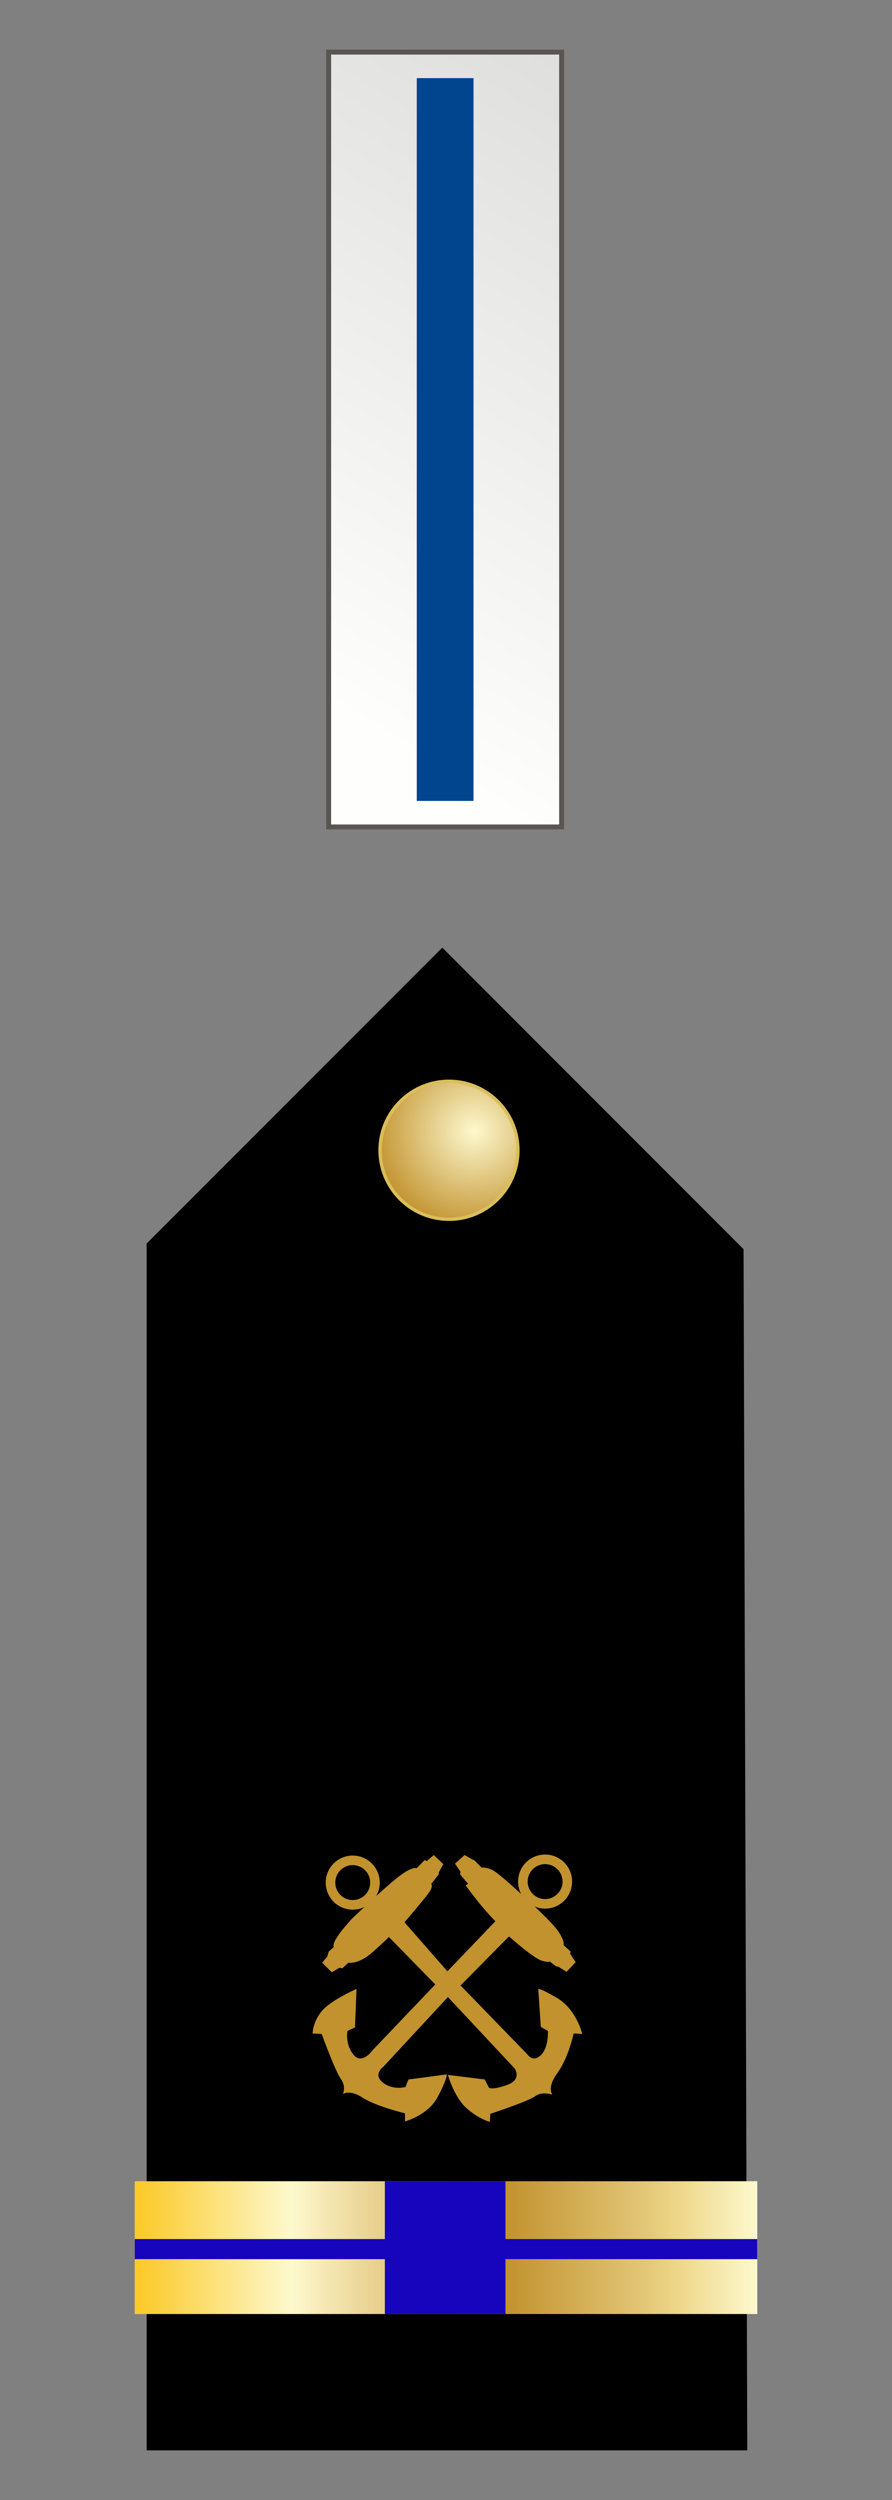
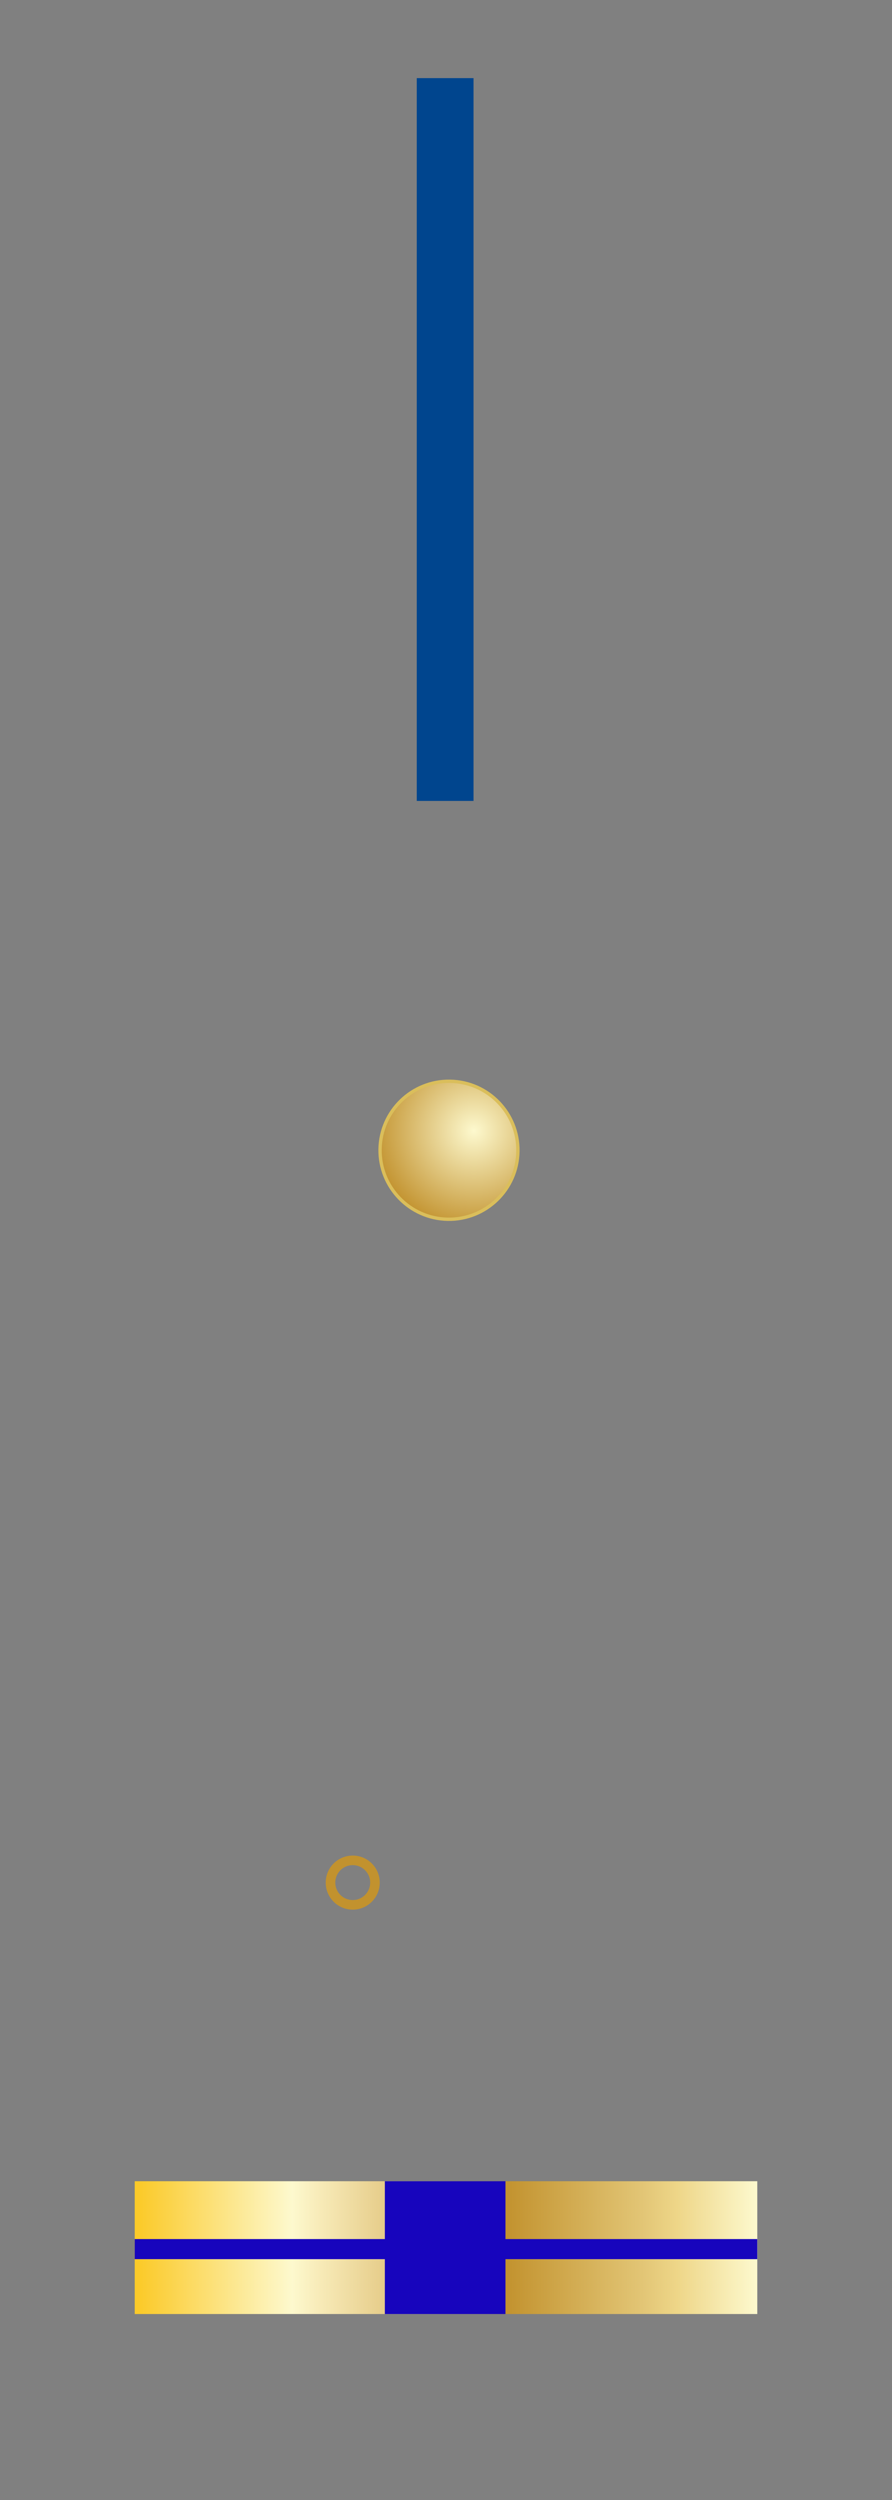
<svg xmlns="http://www.w3.org/2000/svg" xmlns:ns1="http://ns.adobe.com/AdobeSVGViewerExtensions/3.0/" xmlns:xlink="http://www.w3.org/1999/xlink" version="1.1" width="150" height="420" id="svg2">
  <rect width="100%" height="100%" fill="#808080" stroke="none" />
  <defs id="defs4">
    <linearGradient id="linearGradient3227">
      <stop id="stop3229" style="stop-color:#dfdfde;stop-opacity:1" offset="0" />
      <stop id="stop3231" style="stop-color:#fefefd;stop-opacity:1" offset="1" />
    </linearGradient>
    <linearGradient id="linearGradient14224-31">
      <stop id="stop14226-72" style="stop-color:#fdf9ce;stop-opacity:1" offset="0" />
      <stop id="stop14228-0" style="stop-color:#c2922e;stop-opacity:1" offset="1" />
    </linearGradient>
    <linearGradient x1="-123.095" y1="-29.64" x2="4.731" y2="-29.64" id="SVGID_1_-9" gradientUnits="userSpaceOnUse" gradientTransform="matrix(1,0,0,-1,123.345,132.32)">
      <stop id="stop4274-1" style="stop-color:#fbca29;stop-opacity:1" offset="0.006" />
      <stop id="stop4276-5" style="stop-color:#fdf9ce;stop-opacity:1" offset="0.253" />
      <stop id="stop4278-5" style="stop-color:#f7eab7;stop-opacity:1" offset="0.299" />
      <stop id="stop4280-5" style="stop-color:#e8d08f;stop-opacity:1" offset="0.39" />
      <stop id="stop4282-8" style="stop-color:#d1a954;stop-opacity:1" offset="0.516" />
      <stop id="stop4284-2" style="stop-color:#c2922e;stop-opacity:1" offset="0.595" />
      <stop id="stop4286-9" style="stop-color:#e2c575;stop-opacity:1" offset="0.814" />
      <stop id="stop4288-8" style="stop-color:#eed688;stop-opacity:1" offset="0.871" />
      <stop id="stop4290-2" style="stop-color:#fdf9ce;stop-opacity:1" offset="1" />
      <ns1:midPointStop style="stop-color:#FBCA29" offset="0.006" />
      <ns1:midPointStop style="stop-color:#FBCA29" offset="0.5" />
      <ns1:midPointStop style="stop-color:#FDF9CE" offset="0.253" />
      <ns1:midPointStop style="stop-color:#FDF9CE" offset="0.5" />
      <ns1:midPointStop style="stop-color:#F7EAB7" offset="0.299" />
      <ns1:midPointStop style="stop-color:#F7EAB7" offset="0.5" />
      <ns1:midPointStop style="stop-color:#E8D08F" offset="0.39" />
      <ns1:midPointStop style="stop-color:#E8D08F" offset="0.5" />
      <ns1:midPointStop style="stop-color:#D1A954" offset="0.516" />
      <ns1:midPointStop style="stop-color:#D1A954" offset="0.5" />
      <ns1:midPointStop style="stop-color:#C2922E" offset="0.596" />
      <ns1:midPointStop style="stop-color:#C2922E" offset="0.5" />
      <ns1:midPointStop style="stop-color:#E2C575" offset="0.814" />
      <ns1:midPointStop style="stop-color:#E2C575" offset="0.5" />
      <ns1:midPointStop style="stop-color:#EED688" offset="0.871" />
      <ns1:midPointStop style="stop-color:#EED688" offset="0.5" />
      <ns1:midPointStop style="stop-color:#FDF9CE" offset="1" />
    </linearGradient>
    <linearGradient x1="39.65" y1="4.569" x2="-13.749" y2="91.862" id="linearGradient4742" xlink:href="#linearGradient3227" gradientUnits="userSpaceOnUse" gradientTransform="matrix(1.107,0,0,1.1,-490.651,499.264)" />
    <radialGradient cx="31.496" cy="36.151" r="36.111" fx="31.496" fy="36.151" id="radialGradient4744" xlink:href="#linearGradient14224-31" gradientUnits="userSpaceOnUse" gradientTransform="matrix(-0.005,0.47,-0.477,-0.005,239.125,291.166)" />
    <linearGradient x1="-123.095" y1="-29.64" x2="4.731" y2="-29.64" id="linearGradient4746" xlink:href="#SVGID_1_-9" gradientUnits="userSpaceOnUse" gradientTransform="matrix(0.819,0,0,-1.703,265.504,442.943)" />
  </defs>
  <g transform="matrix(0,1,-1,0,545.027,-491.398)" id="g4520">
-     <rect width="39.172" height="130.172" x="-489.757" y="500.152" transform="matrix(0,-1,1,0,0,0)" id="rect2383" style="fill:url(#linearGradient4742);fill-opacity:1;stroke:#585553;stroke-width:0.827;stroke-miterlimit:4;stroke-opacity:1;stroke-dasharray:none" />
    <rect width="9.545" height="121.43" x="-474.943" y="504.523" transform="matrix(0,-1,1,0,0,0)" id="rect2456" style="fill:#00458e;fill-opacity:1;stroke:none" />
  </g>
  <g transform="translate(-142.033,-115.805)" id="g4716">
-     <path d="m 267.695,527.465 -101.004,0 0,-202.742 49.716,-49.716 50.663,50.663 0.625,201.795 z" id="path8069-7" style="fill:#000000;fill-opacity:1;fill-rule:evenodd;stroke:none" />
    <path d="m 217.738,297.459 c 6.398,0.112 11.5,5.396 11.388,11.794 -0.112,6.398 -5.396,11.5 -11.794,11.388 -6.398,-0.112 -11.5,-5.396 -11.388,-11.794 0.112,-6.387 5.374,-11.482 11.761,-11.389" id="path3128-0" style="fill:url(#radialGradient4744);fill-opacity:1;stroke:#dabe5b;stroke-width:0.559;stroke-linecap:round;stroke-linejoin:miter;stroke-miterlimit:4;stroke-opacity:1;stroke-dashoffset:0" />
    <g transform="matrix(0.106,0,0,0.106,154.807,377.571)" id="g4272-6" style="fill:#c2922e;fill-opacity:1">
-       <path d="m 201.051,95.479 -11.214,9.612 -3.204,-1.602 -12.816,12.816 c 0,0 -7.209,-4.005 -32.841,16.821 -25.632,20.826 -69.687,63.279 -69.687,63.279 0,0 -33.642,35.244 -28.836,44.856 l -8.01,7.209 -2.403,8.01 -8.01,9.612 15.219,15.219 12.015,-7.209 4.806,0.801 9.612,-8.811 c 0,0 16.02,3.204 38.448,-16.821 22.428,-20.025 25.632,-24.03 25.632,-24.03 l 73.692,75.294 -99.324,104.13 c 0,0 -16.821,24.03 -30.438,7.209 C 60.075,395.054 64.08,374.228 64.08,374.228 l 12.015,-5.607 2.403,-60.876 c 0,0 -40.851,17.622 -55.269,35.244 C 8.811,360.611 8.811,378.233 8.811,378.233 l 14.418,0.801 c 0,0 21.627,59.274 30.438,71.289 8.811,12.015 3.204,24.03 3.204,24.03 0,0 10.413,-8.01 31.239,5.607 20.826,13.617 67.284,24.831 67.284,24.831 l 0,12.816 c 0,0 36.045,-9.612 51.264,-37.647 15.219,-28.035 15.219,-36.846 15.219,-36.846 l -60.876,8.01 -4.806,12.015 c 0,0 -20.025,5.607 -36.045,-7.209 -16.02,-12.816 0.801,-24.831 0.801,-24.831 L 223.479,320.561 329.212,433.502 c 0,0 12.816,17.622 -12.015,26.433 -24.831,8.811 -28.836,4.005 -28.836,4.005 l -6.408,-12.816 -58.473,-7.209 c 0,0 9.612,34.443 28.836,52.065 19.224,17.622 37.647,22.428 37.647,22.428 l 0.801,-12.816 c 0,0 60.876,-20.025 71.289,-28.035 10.413,-8.01 27.234,-2.403 27.234,-2.403 0,0 -9.612,-10.413 8.01,-34.443 17.622,-24.03 25.632,-62.478 25.632,-62.478 l 13.617,0.801 c 0,0 -8.811,-39.249 -40.851,-57.672 -32.04,-18.423 -28.836,-12.816 -28.836,-12.816 l 4.005,59.274 11.214,6.408 c 0,0 1.602,26.433 -11.214,38.448 -12.816,12.015 -20.826,-0.801 -20.826,-0.801 L 243.504,302.138 320.401,224.441 c 0,0 38.448,34.443 52.065,38.448 13.617,4.005 12.015,0.801 12.015,0.801 l 10.413,8.01 4.005,0.801 12.816,8.01 14.418,-15.219 -8.811,-13.617 0.801,-3.204 -11.214,-10.413 c 0,0 2.403,-4.806 -7.209,-20.025 -9.612,-15.219 -48.06,-49.662 -48.06,-49.662 0,0 -47.259,-44.856 -58.473,-49.662 -11.214,-4.806 -16.02,-3.204 -16.02,-3.204 l -12.015,-12.015 -2.403,-0.801 -12.816,-7.209 -15.219,13.617 8.811,12.816 -0.801,4.005 12.816,15.219 -4.005,2.403 c 0,0 13.617,18.423 25.632,32.841 12.015,14.418 21.627,24.03 21.627,24.03 l -76.095,79.299 -68.085,-77.697 c 0,0 34.443,-40.05 40.05,-48.861 5.607,-8.811 2.403,-12.015 2.403,-12.015 l 12.015,-15.219 0,-3.204 7.209,-12.816 z" transform="translate(366.581,375.124)" id="path3495-2" style="fill:#c2922e;fill-opacity:1;stroke:none" />
      <path d="m 72.5,96.281 c -23.673,0 -42.875,19.171 -42.875,42.844 0,23.673 19.202,42.875 42.875,42.875 23.673,0 42.844,-19.202 42.844,-42.875 0,-23.673 -19.171,-42.844 -42.844,-42.844 z m 0,15.156 c 15.29,0 27.688,12.397 27.688,27.688 0,15.29 -12.397,27.688 -27.688,27.688 -15.29,0 -27.688,-12.397 -27.688,-27.688 0,-15.29 12.397,-27.688 27.688,-27.688 z" transform="translate(366.581,375.124)" id="path3497-7" style="fill:#c2922e;fill-opacity:1;stroke:none" />
-       <path d="m 744.262,469.803 c -23.673,0 -42.875,19.171 -42.875,42.844 0,23.673 19.202,42.875 42.875,42.875 23.673,0 42.844,-19.202 42.844,-42.875 0,-23.673 -19.171,-42.844 -42.844,-42.844 z m 0,15.156 c 15.29,0 27.688,12.397 27.688,27.688 0,15.29 -12.397,27.688 -27.688,27.688 -15.29,0 -27.688,-12.397 -27.688,-27.688 0,-15.29 12.397,-27.688 27.688,-27.688 z" id="path4270-0" style="fill:#c2922e;fill-opacity:1;stroke:none" />
    </g>
    <g id="g4712">
      <rect width="104.69" height="22.31" x="164.689" y="482.251" id="rect8563-7" style="fill:url(#linearGradient4746);stroke:none" />
      <path d="m 206.75,482.25 0,9.719 -42.062,0 0,3.375 42.062,0 0,9.219 20.281,0 0,-9.219 42.344,0 0,-3.375 -42.344,0 0,-9.719 -20.281,0 z" id="rect4377-6" style="fill:#1705bd;fill-opacity:1;stroke:none" />
    </g>
  </g>
  <g transform="matrix(0.199,0,0,0.199,129.891,517.245)" id="layer1-4" />
  <g transform="matrix(0.199,0,0,0.199,-67.724,528.674)" id="g2766-3" />
  <g transform="matrix(0.199,0,0,0.199,129.818,517.312)" id="layer2-6" />
  <g transform="matrix(-0.199,0,0,0.199,248.923,517.245)" id="g4542-5" />
  <g transform="matrix(-0.199,0,0,0.199,446.538,528.674)" id="g4544-4" />
  <g transform="matrix(-0.199,0,0,0.199,248.996,517.312)" id="g4546-2" />
  <g transform="matrix(0.199,0,0,0.199,130.191,517.245)" id="layer1-4-1" />
  <g transform="matrix(0.199,0,0,0.199,-67.423,528.674)" id="g2766-3-3" />
  <g transform="matrix(0.199,0,0,0.199,130.118,517.312)" id="layer2-6-7" />
  <g transform="matrix(-0.199,0,0,0.199,249.224,517.245)" id="g4542-5-8" />
  <g transform="matrix(-0.199,0,0,0.199,446.839,528.674)" id="g4544-4-8" />
  <g transform="matrix(-0.199,0,0,0.199,249.297,517.312)" id="g4546-2-3" />
  <g transform="matrix(0.139,0,0,0.139,-95.199,587.099)" id="layer1" />
  <g transform="matrix(0.139,0,0,0.139,-233.653,595.106)" id="g2766" />
  <g transform="matrix(0.139,0,0,0.139,-95.25,587.146)" id="layer2" />
  <g transform="matrix(-0.139,0,0,0.139,-11.803,587.099)" id="g4542" />
  <g transform="matrix(-0.139,0,0,0.139,126.651,595.106)" id="g4544" />
  <g transform="matrix(-0.139,0,0,0.139,-11.751,587.146)" id="g4546" />
  <g transform="matrix(0.199,0,0,0.199,-59.929,737.381)" id="layer1-4-91" />
  <g transform="matrix(0.199,0,0,0.199,-257.544,748.81)" id="g2766-3-7" />
  <g transform="matrix(0.199,0,0,0.199,-60.002,737.448)" id="layer2-6-2" />
  <g transform="matrix(-0.199,0,0,0.199,59.103,737.381)" id="g4542-5-36" />
  <g transform="matrix(-0.199,0,0,0.199,256.718,748.81)" id="g4544-4-5" />
  <g transform="matrix(-0.199,0,0,0.199,59.176,737.448)" id="g4546-2-5" />
  <g transform="matrix(0.199,0,0,0.199,130.908,684.252)" id="layer1-4-6" />
  <g transform="matrix(0.199,0,0,0.199,-66.706,695.681)" id="g2766-3-2" />
  <g transform="matrix(0.199,0,0,0.199,130.835,684.319)" id="layer2-6-7-81" />
  <g transform="matrix(-0.199,0,0,0.199,249.941,684.252)" id="g4542-5-0" />
  <g transform="matrix(-0.199,0,0,0.199,447.556,695.681)" id="g4544-4-3" />
  <g transform="matrix(-0.199,0,0,0.199,250.014,684.319)" id="g4546-2-9" />
  <g transform="matrix(0.139,0,0,0.139,-94.482,754.105)" id="layer1-47" />
  <g transform="matrix(0.139,0,0,0.139,-232.936,762.113)" id="g2766-1" />
  <g transform="matrix(0.139,0,0,0.139,-94.533,754.152)" id="layer2-3" />
  <g transform="matrix(-0.139,0,0,0.139,-11.086,754.105)" id="g4542-8" />
  <g transform="matrix(-0.139,0,0,0.139,127.368,762.113)" id="g4544-48" />
  <g transform="matrix(-0.139,0,0,0.139,-11.035,754.152)" id="g4546-0" />
  <g transform="matrix(-2.542,0,0,2.542,726.017,-537.604)" id="g7063" />
  <g transform="matrix(0.199,0,0,0.199,-468.323,623.979)" id="layer1-4-2" />
  <g transform="matrix(0.199,0,0,0.199,-665.938,635.408)" id="g2766-3-39" />
  <g transform="matrix(0.199,0,0,0.199,-468.396,624.046)" id="layer2-6-9" />
  <g transform="matrix(-0.199,0,0,0.199,-349.291,623.979)" id="g4542-5-7" />
  <g transform="matrix(-0.199,0,0,0.199,-151.676,635.408)" id="g4544-4-0" />
  <g transform="matrix(-0.199,0,0,0.199,-349.218,624.046)" id="g4546-2-39" />
  <g transform="matrix(0.199,0,0,0.199,-283.137,458.1)" id="layer1-4-9" />
  <g transform="matrix(0.199,0,0,0.199,-480.752,469.529)" id="g2766-3-4" />
  <g transform="matrix(0.199,0,0,0.199,-283.21,458.167)" id="layer2-6-1" />
  <g transform="matrix(-0.199,0,0,0.199,-164.105,458.1)" id="g4542-5-3" />
  <g transform="matrix(-0.199,0,0,0.199,33.51,469.529)" id="g4544-4-7" />
  <g transform="matrix(-0.199,0,0,0.199,-164.032,458.167)" id="g4546-2-8" />
  <g transform="matrix(0.199,0,0,0.199,-282.837,458.1)" id="layer1-4-1-2" />
  <g transform="matrix(0.199,0,0,0.199,-480.452,469.529)" id="g2766-3-3-6" />
  <g transform="matrix(0.199,0,0,0.199,-282.91,458.167)" id="layer2-6-7-8" />
  <g transform="matrix(-0.199,0,0,0.199,-163.805,458.1)" id="g4542-5-8-9" />
  <g transform="matrix(-0.199,0,0,0.199,33.81,469.529)" id="g4544-4-8-4" />
  <g transform="matrix(-0.199,0,0,0.199,-163.732,458.167)" id="g4546-2-3-1" />
  <g transform="matrix(0.139,0,0,0.139,-508.227,527.953)" id="layer1-8" />
  <g transform="matrix(0.139,0,0,0.139,-646.681,535.961)" id="g2766-6" />
  <g transform="matrix(0.139,0,0,0.139,-508.279,528)" id="layer2-5" />
  <g transform="matrix(-0.139,0,0,0.139,-424.831,527.953)" id="g4542-7" />
  <g transform="matrix(-0.139,0,0,0.139,-286.377,535.961)" id="g4544-6" />
  <g transform="matrix(-0.139,0,0,0.139,-424.78,528)" id="g4546-27" />
  <g transform="matrix(0.199,0,0,0.199,225.627,407.505)" id="layer1-4-62" />
  <g transform="matrix(0.199,0,0,0.199,28.012,418.934)" id="g2766-3-70" />
  <g transform="matrix(0.199,0,0,0.199,225.554,407.572)" id="layer2-6-3" />
  <g transform="matrix(-0.199,0,0,0.199,344.659,407.505)" id="g4542-5-9" />
  <g transform="matrix(-0.199,0,0,0.199,542.274,418.934)" id="g4544-4-99" />
  <g transform="matrix(-0.199,0,0,0.199,344.732,407.572)" id="g4546-2-1" />
  <g transform="matrix(0.199,0,0,0.199,241.756,358.008)" id="layer1-4-2-7" />
  <g transform="matrix(0.199,0,0,0.199,44.141,369.437)" id="g2766-3-7-2" />
  <g transform="matrix(0.199,0,0,0.199,241.683,358.075)" id="layer2-6-0" />
  <g transform="matrix(-0.199,0,0,0.199,360.788,358.008)" id="g4542-5-3-3" />
  <g transform="matrix(-0.199,0,0,0.199,558.403,369.437)" id="g4544-4-9" />
  <g transform="matrix(-0.199,0,0,0.199,360.861,358.075)" id="g4546-2-9-6" />
  <g transform="matrix(0.139,0,0,0.139,16.365,427.861)" id="layer1-5" />
  <g transform="matrix(0.139,0,0,0.139,-122.088,435.869)" id="g2766-5" />
  <g transform="matrix(0.139,0,0,0.139,16.314,427.908)" id="layer2-8" />
  <g transform="matrix(-0.139,0,0,0.139,99.762,427.861)" id="g4542-1" />
  <g transform="matrix(-0.139,0,0,0.139,238.216,435.869)" id="g4544-47" />
  <g transform="matrix(-0.139,0,0,0.139,99.813,427.908)" id="g4546-1" />
  <g transform="matrix(-2.542,0,0,2.542,842.378,-741.315)" id="g7063-4" />
</svg>